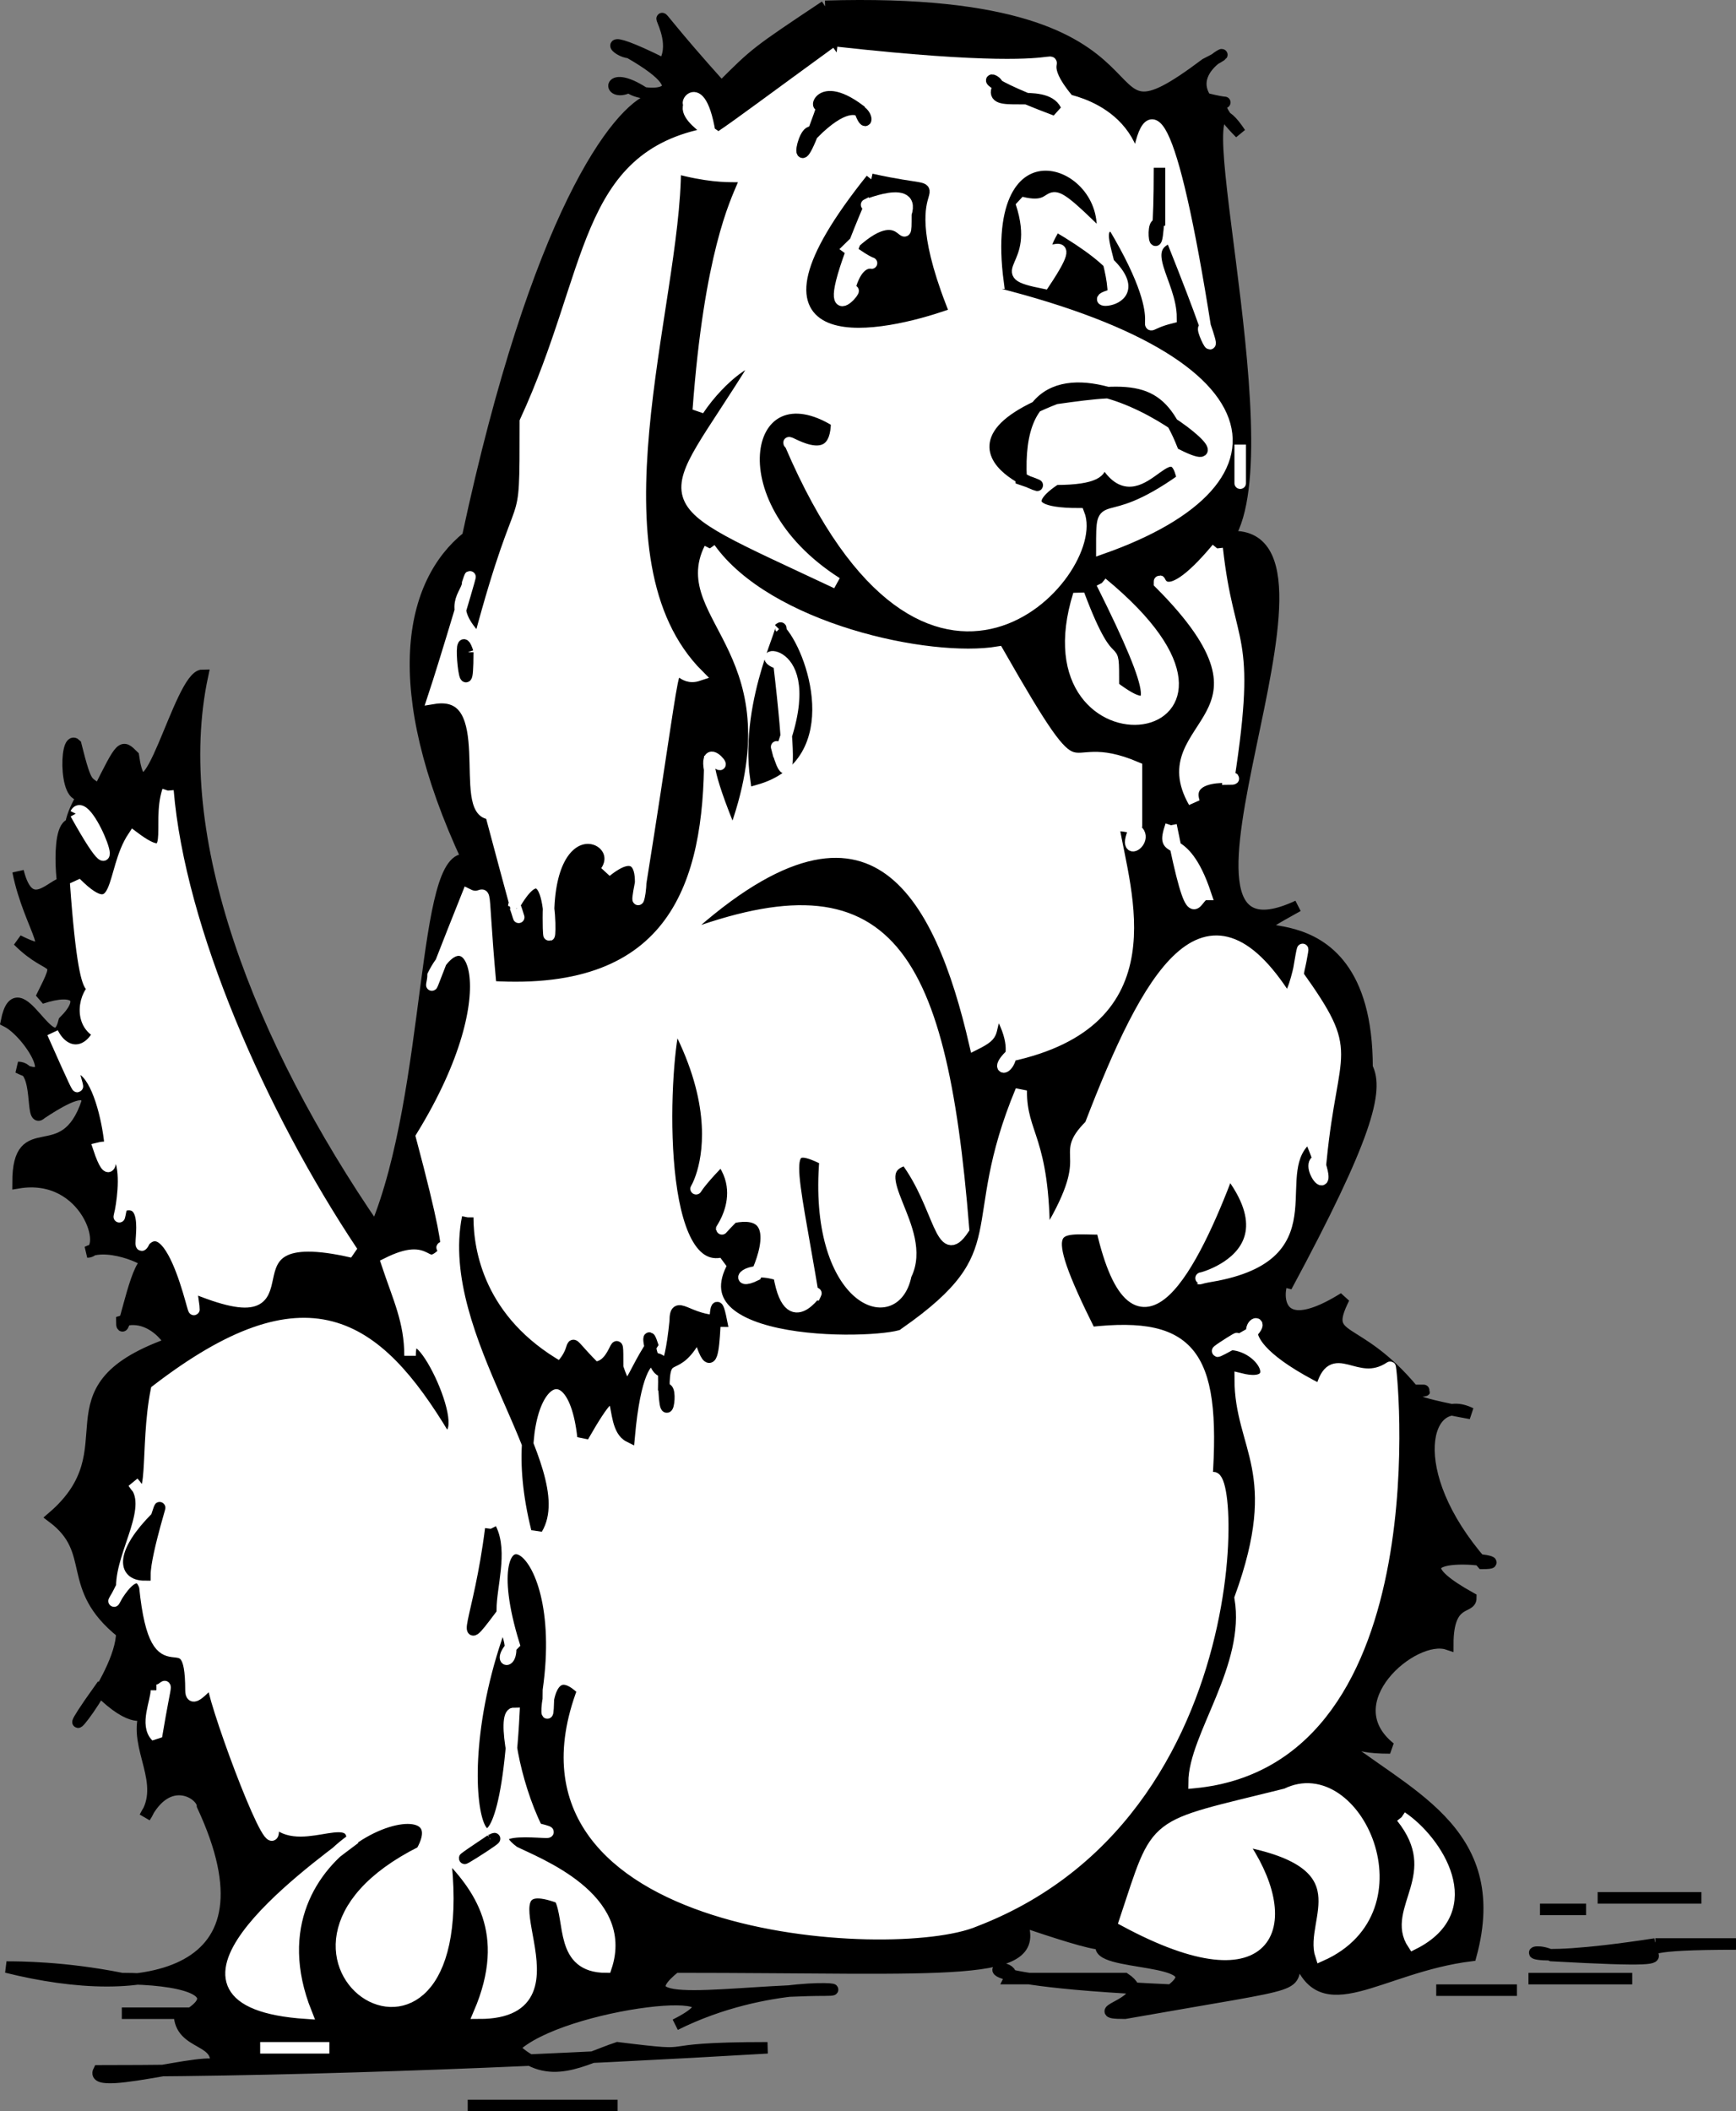
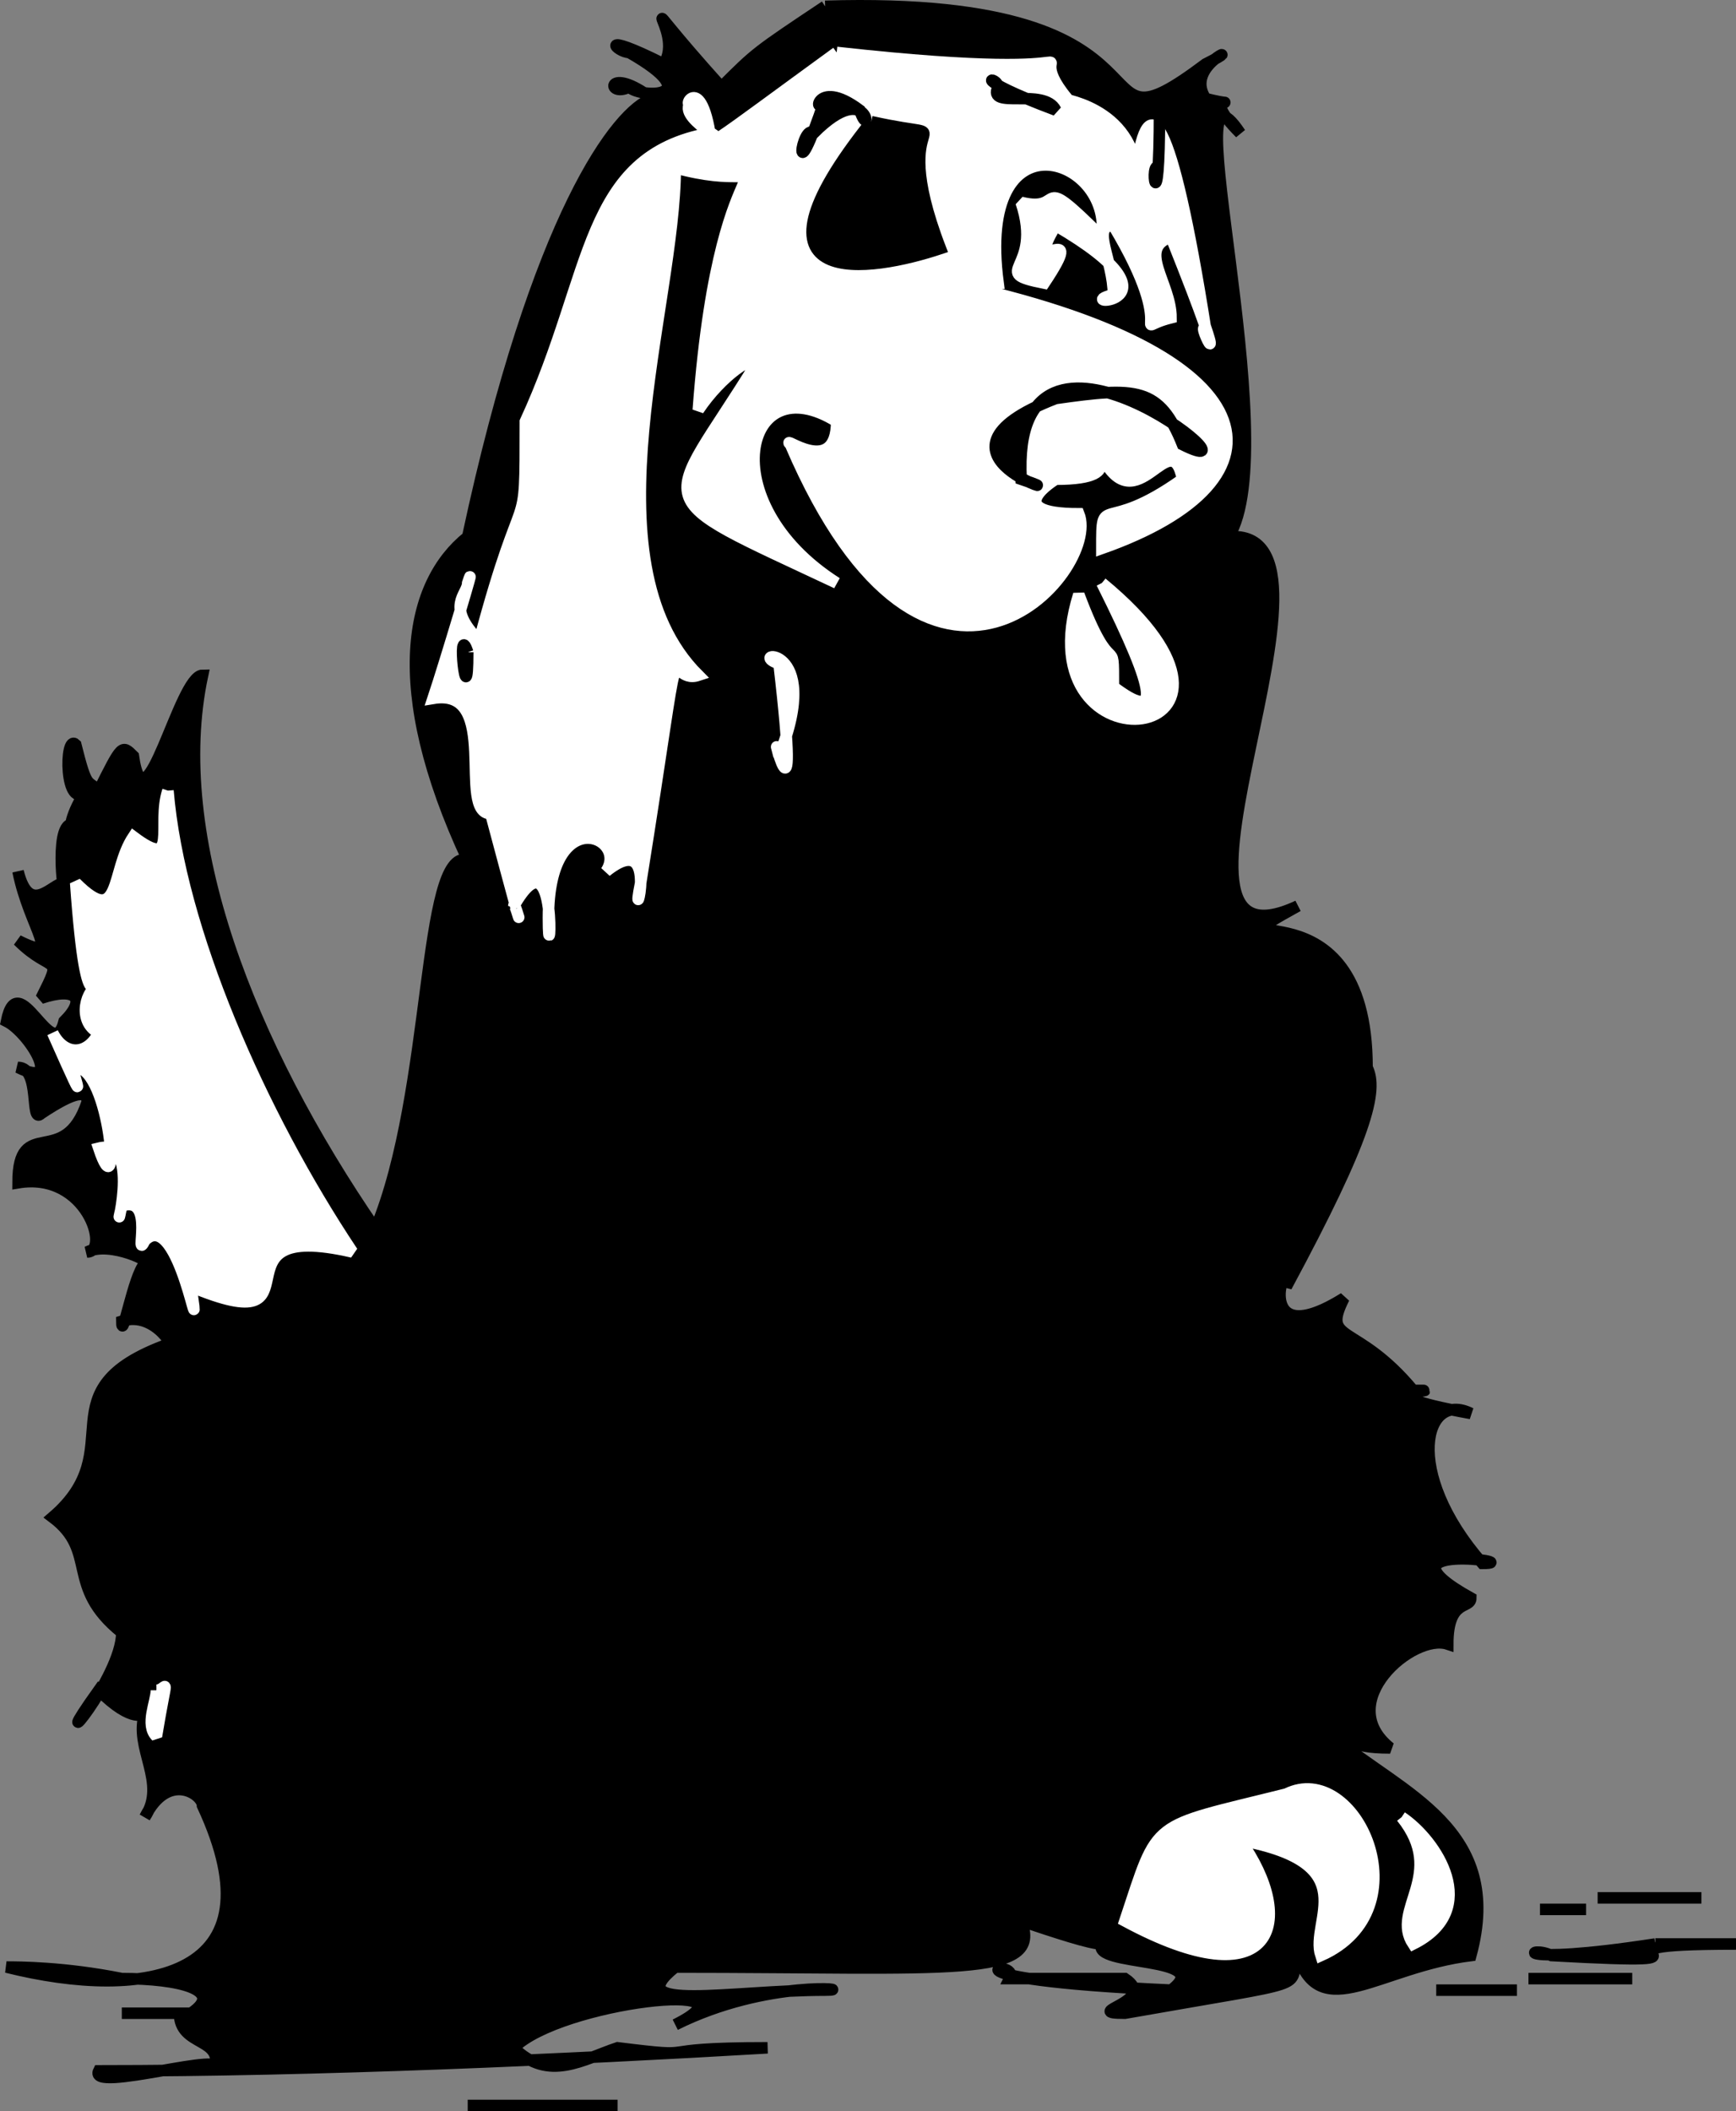
<svg xmlns="http://www.w3.org/2000/svg" width="150.565" height="183.048" version="1.2">
  <rect width="100%" height="100%" fill="#808080" stroke="none" />
  <g fill="none" stroke="#000" stroke-miterlimit="2" font-family="'Sans Serif'" font-size="12.5" font-weight="400">
    <path fill="#000" d="M71.565.548c33-1 21 14 33 5 4-2-2 0 0 3 4 1-1-1 3 3-6-9 4 27-1 35 12-1-9 39 6 32-9 5 6-3 6 14 1 2 0 6-7 19 0-3-3 6 5 1-2 4 1 2 6 8 4 0-6 0 5 2-4-2-6 5 1 13 4 0-10-2-1 3 0 1-2 0-2 4-3-1-10 5-5 9-4 0-3-1-5-1 6 5 15 8 12 19-8 1-13 6-15 0-1 3 2 2-15 5-4 0 3-1 0-3h-10c1-2-8 0 14 1 4-3-7-2-6-4-1 0-4-1-7-2 2 5-6 4-30 4-5 4 5 2 13 2 3 0-5-1-13 3 8-4-10-2-14 2 3 3 6 1 9 0 8 1 2 0 13 0-17 1-39 2-58 2-1 2 12-2 10 0 1-3-3-2-3-5h-5 6c3-2-1-3-6-3-5-1-9-1-10-1 12 3 24 1 17-14 0-1-3-3-5 1 2-3-1-6 0-9 0 0-1 1-4-2-5 7 2-1 2-5-5-4-2-7-6-10 7-6-1-11 10-15 1 1-1-3-4-2 0 2 1-4 2-5 1 0-3-2-5-1 2 0 0-7-6-6 0-6 4-1 6-7 0-1-1-1-4 1-1 1 0-4-2-4 4 2 1-3-1-4 1-5 4 4 5 0 2-2 1-3-2-2 2-4 1-2-2-5 4 2 1-1 0-6 1 4 3 1 4 1 0 2-1-6 1-5-1 1 0-2 1-3-2 2-2-5-1-4 1 4 1 3 2 4 2-4 2-4 3-3 1 7 4-7 6-7-3 14 4 32 15 48 5-12 4-33 8-32-7-15-5-24 0-28 6-28 13-37 16-38-4-3-4 0-2-1 1 1 7 1 0-3-1 0-3-2 3 1 2-3-4-8 5 2 3-3 3-3 9-7" vector-effect="non-scaling-stroke" />
    <path fill="#fff" stroke="#fff" d="M72.565 4.548c27 3 15-2 20 4-2 0 5 0 6 6 1-7 3-5 6 14-1-1 3 7-3-8-3 1 0 4 0 7-4 1 1 2-5-8-2 0 0 3 0 6-4 1 7 1-5-6-3 5 3-1-1 5-5-1 0-1-2-7 4 1 1-3 7 3 1-7-11-11-9 4h-4c28 6 30 17 13 23 0-5 0-1 7-6-1-5-4 4-7-2-2-1 3 2-4 2 0 0-5 3 2 3 2 5-13 22-25-6-1-1 4 3 4-2-8-5-11 7 0 14-17-8-15-6-7-19 0-1-3 1-5 4 2-27 9-18-2-21 0 12-8 34 2 44-3 1-1-7-5 18-1 5 2-5-3-1 2-3-5-6-5 4 0 6 1-8-3-1 0-1 2 7-2-8-3 0 1-11-5-10 1-3 4-13 3-10 0 1-2 2 1 5 4-15 4-8 4-19 6-13 5-23 16-25 2 1-4-2-1-3-2 2 0-3 1 3-1 2 0 1 11-7" vector-effect="non-scaling-stroke" />
-     <path fill="#000" d="M86.565 7.548c0-1-3-1 5 2-1-2-6 0-5-2m-15 1c-1 2-1-2 3 1 1 3 1-3-4 2-1-1-2 6 1-3m29 6v5c-1-1 0 6 0-5m-25 1c9 2 1-2 6 11-6 2-18 4-6-11" vector-effect="non-scaling-stroke" />
-     <path fill="#fff" stroke="#fff" d="M75.565 17.548c-2 1 4-2 3 1 0 4 0-2-5 3 4 3 1-1 0 4 2-2-4 6 2-8" vector-effect="non-scaling-stroke" />
+     <path fill="#000" d="M86.565 7.548c0-1-3-1 5 2-1-2-6 0-5-2m-15 1c-1 2-1-2 3 1 1 3 1-3-4 2-1-1-2 6 1-3m29 6c-1-1 0 6 0-5m-25 1c9 2 1-2 6 11-6 2-18 4-6-11" vector-effect="non-scaling-stroke" />
    <path fill="#000" d="M91.565 34.548c7-1 9-1 11 4 8 4-15-15-14 3 6 2-10-2 3-7" vector-effect="non-scaling-stroke" />
-     <path fill="#fff" stroke="#fff" d="M107.565 38.548c0 1 0 7 0 0m-46 9c5 7 19 10 25 9 8 14 5 7 12 10v5c-2 4 3 0-2 0 1 6 5 17-9 20-2 2 2 1-1-4-1 2 0 2-2 3-3-13-9-25-26-9 18-7 23 0 25 25-2 3-2-2-5-6-4 1 2 6 0 10-1 5-8 2-7-10-4-2-3 0-1 12 1-2-2 4-3-2-3-1-4 1-2 0 0 0 3-6-2-5-3 3 2-1-1-5-6 6 3 1-4-12-1 3-2 22 4 21-4 8 16 7 16 6 10-7 5-9 10-21 0 4 2 4 2 13 5-8 1-7 4-10 5-13 10-22 17-11 1 0 2-8 1-2 5 7 3 6 2 16-2 0 2 5-1-2-4 3 2 10-8 12-6 1 8 0 1-9-3 8-8 18-11 5-4 0-6-1-1 9 9-1 11 2 10 14 2-9 6 27-20 37-7 3-42 1-34-20-4-4-3 6-3 0 2-14-7-17-3-4-2 2 1 2-1-2-6 16 0 28 1 8-1 0 0 6 2 10 4 1-6-1-2 2 2 1 10 4 8 10-4 0-3-4-4-6-8-3 3 10-7 10 3-7 0-11-3-14 3 24-20 9-2 0 4-7-16-1-10 14-15-1 0-12 4-15 0-3-5 1-7-2 1 6-4-7-5-11 1-3-2 2-2 0 0-7-3 1-4-9-1-3-4 4-2 0 0-3 3-7 1-9 2 3 1-3 2-8 13-10 19-6 25 4 3 0-3-12-3-7 0-3-1-5-2-8 4-2 3 1 5-1-1-2 2 5-2-10 8-13 4-20 1-14 0 1-1 3 3-7 2 1 1-3 2 8 16 1 19-9 19-20 3 3-3-5 2 7 6-16-5-19-2-25m44 0c1 9 3 7 1 20 2 0-4-1-3 2-4-7 9-7-3-19 0-1 0 3 5-3" vector-effect="non-scaling-stroke" />
    <path fill="#fff" stroke="#fff" d="M95.565 50.548c17 14-7 17-2 1 3 8 3 3 3 8 4 3 4 1-1-9" vector-effect="non-scaling-stroke" />
    <path fill="#000" d="M67.565 54.548c2 2 5 11-2 13-1-7 3-14 2-13m-27 2c-1-3 0 6 0 0" vector-effect="non-scaling-stroke" />
    <path fill="#fff" stroke="#fff" d="M67.565 57.548c-3-1 4-2 0 8-1-4 2 9 0-8m-53 11c1 12 8 28 16 40-13-3-2 8-14 3 1 7-1-7-4-4-1 2 1-4-2-3-1 4 2-6-2-5 2 6 1-7-2-7-1-1 2 6-2-3 1 2 3 2 4 0-2-1-1-4 0-4 0-2-1 5-2-9 4 4 3-1 5-4 4 3 2-1 3-4" vector-effect="non-scaling-stroke" />
-     <path fill="#fff" stroke="#fff" d="M6.565 70.548c1-2 5 9 0 0m95 1c-1 3 1 0 3 6-1 0-1 4-3-6" vector-effect="non-scaling-stroke" />
    <path fill="#000" d="M40.565 105.548c0 3 1 9 8 13 2-2 0-3 3 0 2 0 2-4 2 0 1 3 1 1 3-2-1-3 1 8 2-2 0-2 1 0 4 0-1-5 0 8-2 1-2 4-3 1-3 5 1-1 0 5 0-2 1 1-2-5-3 6-2-1 0-7-4 0-1-9-7-4-4 8 3-5-8-17-6-27" vector-effect="non-scaling-stroke" />
-     <path fill="#fff" stroke="#fff" d="M108.565 115.548c2-2-4 0 6 5 1-4 3 0 6-2 0-1 4 34-17 36 0-4 5-10 4-16 4-11 0-13 0-19 4 1 2-3-1-3 3-2-5 3 2-1" vector-effect="non-scaling-stroke" />
    <path fill="#000" d="M13.565 131.548c1-3-1 3-1 5-2 0-2-2 1-5m29 1c1 2 0 5 0 7-3 4-1 1 0-7" vector-effect="non-scaling-stroke" />
    <path fill="#fff" stroke="#fff" d="M13.565 146.548c1 0 1-2 0 4-1-1 0-3 0-4m98 9c6-3 12 10 3 14-1-3 4-8-7-10 5 7 3 14-10 7 3-9 2-8 14-11m10 2c3 2 7 8 1 11-2-3 3-6-1-11" vector-effect="non-scaling-stroke" />
    <path fill="#000" d="M42.565 159.548c2-1-6 4 0 0m96 5h9-9m-5 1h4-4m10 3h7c-16 0 2 2-16 1-2-1-4 1 9-1m-11 3h9-9m-8 1h7-7" vector-effect="non-scaling-stroke" />
-     <path fill="#fff" stroke="#fff" d="M22.565 177.548h6-6" vector-effect="non-scaling-stroke" />
    <path fill="#000" d="M40.565 182.548h13-13" vector-effect="non-scaling-stroke" />
  </g>
</svg>